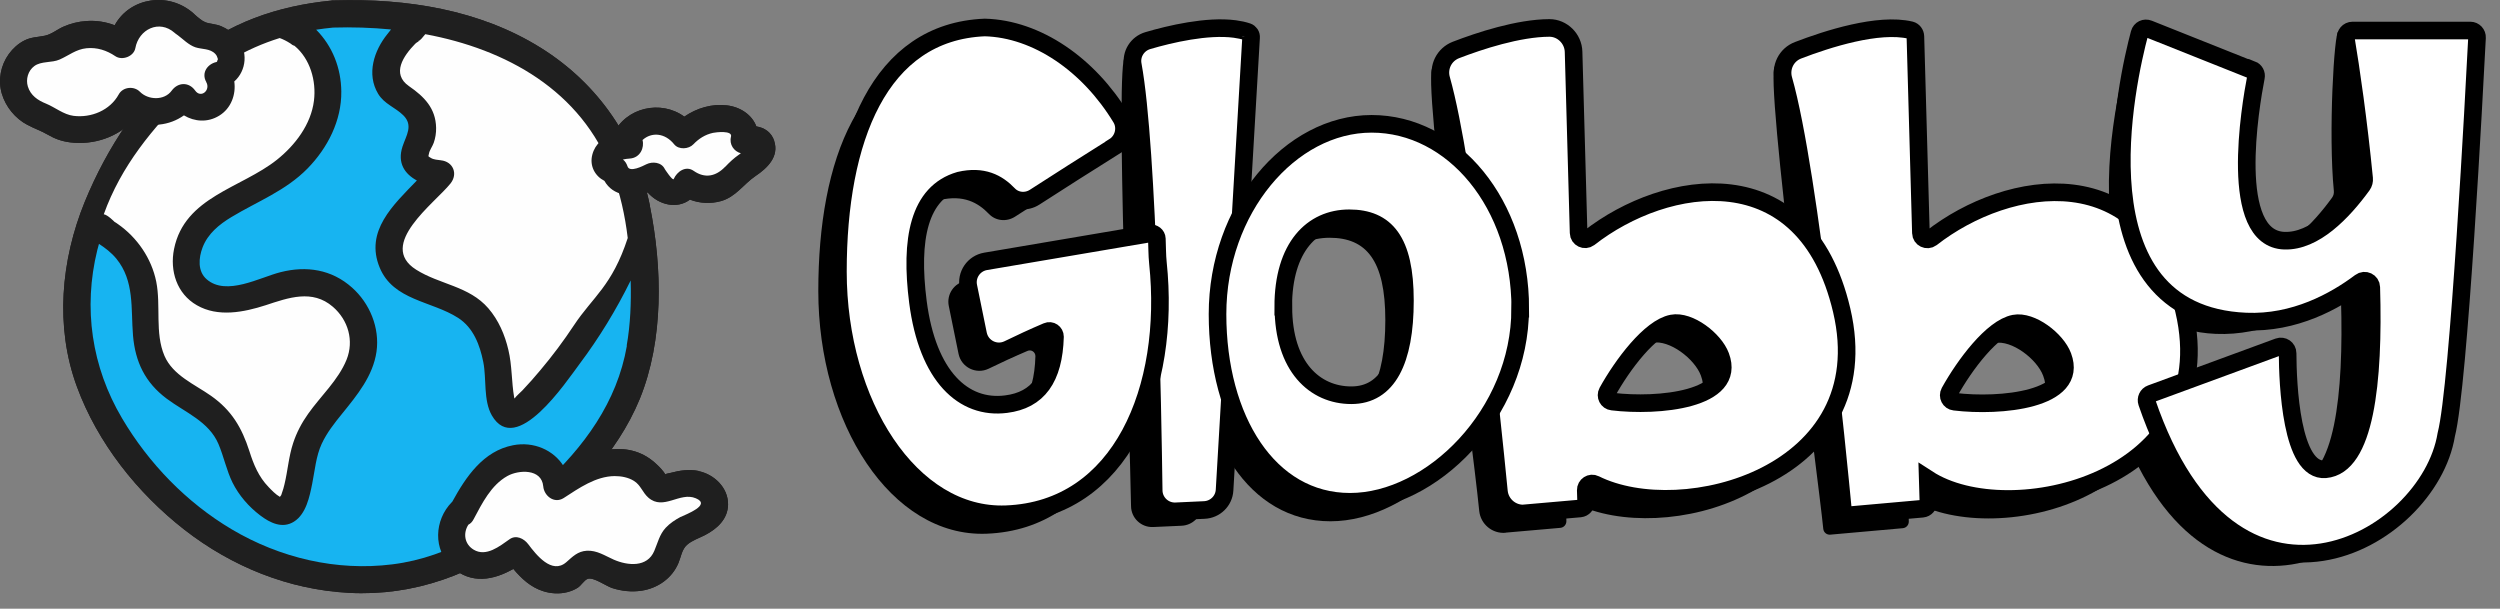
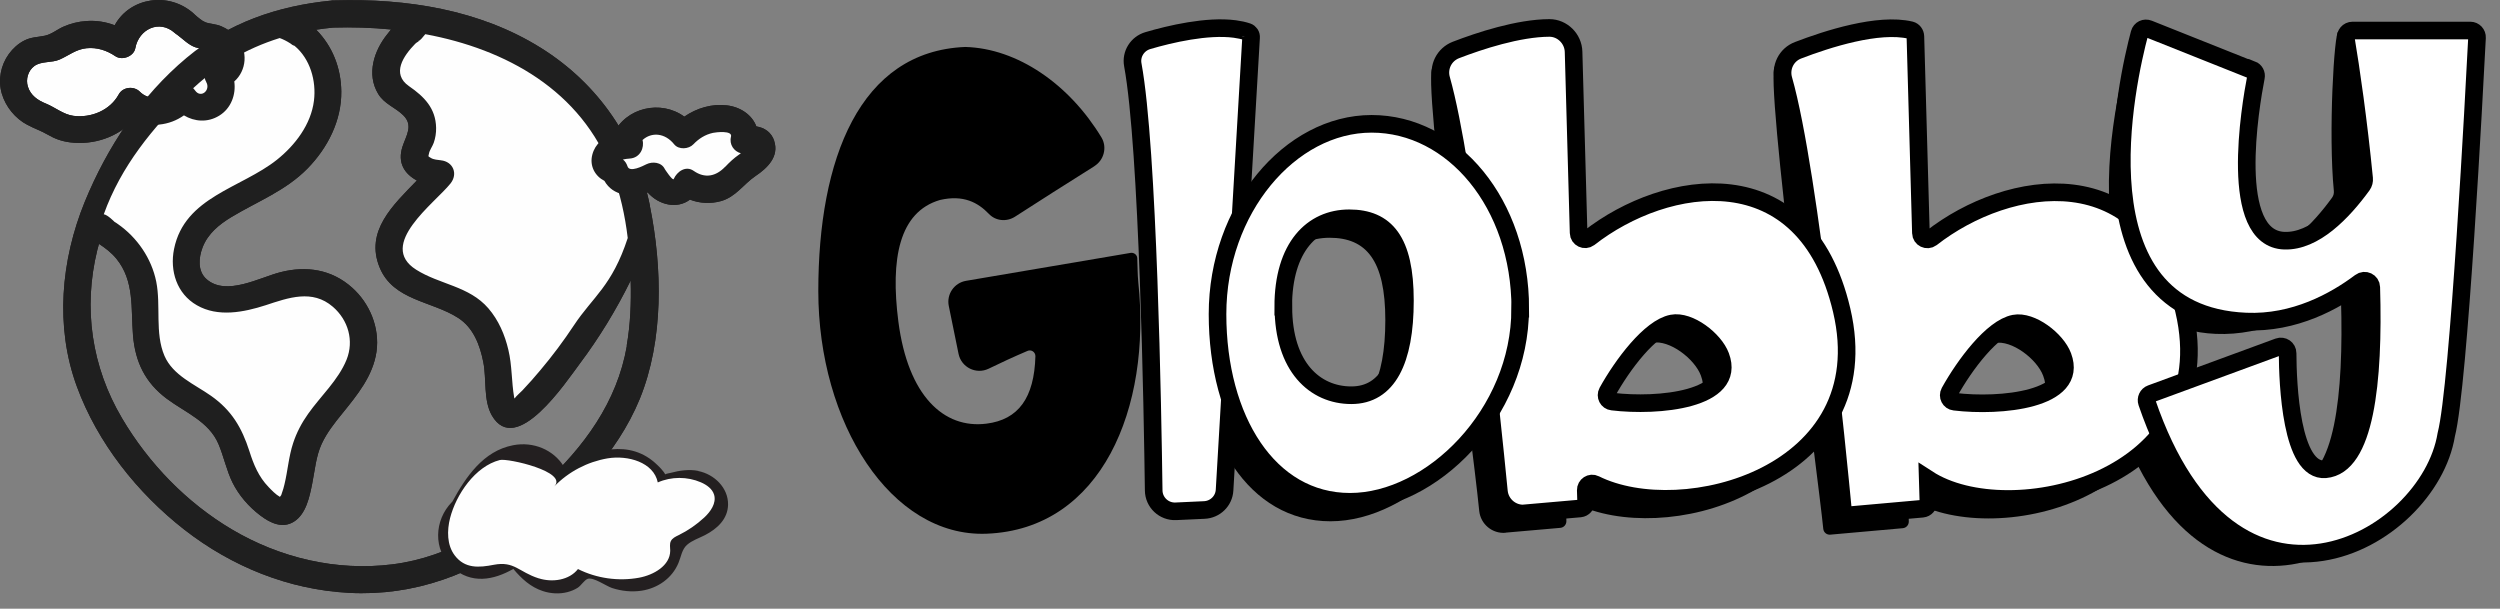
<svg xmlns="http://www.w3.org/2000/svg" fill="none" height="100%" overflow="visible" preserveAspectRatio="none" style="display: block;" viewBox="0 0 115 28" width="100%">
  <rect x="0" y="0" width="115" height="28" fill="#808080" stroke="none" />
  <g id="Group 48098050">
    <g id="Group">
      <path clip-rule="evenodd" d="M29.432 10.44C28.282 13.42 26.533 16.173 24.32 18.473C24.11 18.689 23.829 18.921 23.543 18.834C23.208 18.737 23.133 18.305 23.116 17.954C23.046 16.519 22.846 14.905 21.702 14.036C20.558 13.166 18.625 13.183 18.118 11.833C17.832 11.072 18.188 10.208 18.706 9.577C19.224 8.945 19.894 8.454 20.385 7.806C19.872 7.758 19.224 7.59 19.16 7.078C19.122 6.77 19.332 6.5 19.446 6.208C19.645 5.685 19.505 5.048 19.095 4.665C18.798 4.384 18.388 4.238 18.128 3.925C17.778 3.504 17.794 2.867 18.026 2.365C18.253 1.868 18.663 1.474 19.057 1.091C19.057 1.091 21.972 0.632 24.347 2.516C26.722 4.395 28.32 6.23 28.746 7.617C29.178 9.005 29.443 10.435 29.443 10.435L29.432 10.44Z" fill="#FEFEFE" fill-rule="evenodd" id="Vector" />
      <path clip-rule="evenodd" d="M13.724 1.404C14.868 2.192 15.289 3.779 14.928 5.118C14.566 6.457 13.546 7.547 12.358 8.26C11.36 8.859 10.215 9.242 9.378 10.052C8.542 10.861 8.164 12.335 8.99 13.156C9.621 13.782 10.652 13.749 11.511 13.512C12.369 13.274 13.206 12.87 14.096 12.902C15.635 12.956 16.936 14.554 16.671 16.071C16.385 17.706 14.712 18.743 14.118 20.292C13.783 21.166 13.816 22.16 13.438 23.018C13.357 23.201 13.238 23.39 13.049 23.439C12.866 23.487 12.682 23.39 12.525 23.288C11.915 22.888 11.43 22.316 11.133 21.652C10.825 20.966 10.723 20.189 10.307 19.563C9.535 18.402 7.883 18.062 7.149 16.875C6.431 15.714 6.847 14.197 6.523 12.87C6.296 11.919 5.665 11.077 4.823 10.586C4.823 10.586 4.196 10.36 5.119 8.6C6.043 6.835 7.354 4.427 8.876 3.337C10.399 2.246 13.621 1.156 13.621 1.156L13.729 1.404H13.724Z" fill="#FEFEFE" fill-rule="evenodd" id="Vector_2" />
      <g id="Group_2">
        <path clip-rule="evenodd" d="M28.838 15.898C28.385 18.51 26.857 20.567 24.946 22.332C22.992 24.135 20.741 25.625 18.048 25.96C15.483 26.284 12.876 25.663 10.663 24.351C8.585 23.12 6.841 21.317 5.616 19.244C4.213 16.875 3.819 14.171 4.477 11.498C4.499 11.407 4.526 11.315 4.553 11.218C4.828 11.396 5.114 11.612 5.352 11.898C6.194 12.929 6.016 14.192 6.118 15.428C6.221 16.654 6.679 17.598 7.667 18.338C8.52 18.975 9.605 19.385 10.048 20.421C10.296 21.004 10.415 21.625 10.695 22.197C10.992 22.791 11.441 23.309 11.97 23.709C12.418 24.049 12.984 24.335 13.524 23.995C14.08 23.644 14.242 22.845 14.361 22.251C14.485 21.636 14.534 20.988 14.798 20.416C15.036 19.903 15.392 19.455 15.743 19.023C16.428 18.176 17.157 17.296 17.319 16.178C17.475 15.083 17.011 13.954 16.191 13.226C15.257 12.395 14.102 12.216 12.909 12.519C11.959 12.756 10.415 13.636 9.508 12.848C9.082 12.481 9.136 11.86 9.319 11.38C9.562 10.748 10.08 10.327 10.642 9.987C11.851 9.258 13.141 8.778 14.15 7.747C15.073 6.802 15.716 5.544 15.7 4.206C15.689 3.126 15.289 2.117 14.544 1.366C14.803 1.329 15.062 1.291 15.322 1.269C16.196 1.242 17.092 1.269 17.988 1.356C17.929 1.431 17.869 1.501 17.821 1.566C17.206 2.327 16.849 3.407 17.394 4.314C17.68 4.789 18.177 4.935 18.55 5.302C19.025 5.771 18.684 6.23 18.517 6.737C18.264 7.504 18.625 8.006 19.176 8.303C18.085 9.431 16.774 10.635 17.465 12.308C18.091 13.825 19.861 13.841 21.076 14.624C21.778 15.077 22.075 15.871 22.231 16.654C22.387 17.425 22.226 18.413 22.625 19.11C23.742 21.037 26.042 17.566 26.657 16.745C27.564 15.536 28.347 14.251 29.011 12.902C29.038 13.906 29 14.921 28.827 15.903L28.838 15.898ZM8.687 4.249C9.907 3.051 11.311 2.236 12.866 1.75C13.027 1.809 13.189 1.89 13.357 1.998C13.416 2.052 13.481 2.09 13.546 2.106C14.269 2.705 14.555 3.72 14.442 4.632C14.307 5.723 13.578 6.678 12.741 7.347C11.095 8.659 8.493 9.053 8.007 11.45C7.802 12.459 8.132 13.512 9.055 14.041C10.026 14.602 11.214 14.365 12.218 14.041C13.27 13.695 14.366 13.296 15.311 14.111C16.018 14.721 16.293 15.671 15.942 16.546C15.559 17.49 14.749 18.219 14.172 19.039C13.88 19.45 13.643 19.898 13.486 20.378C13.281 20.994 13.238 21.647 13.087 22.273C13.054 22.413 13.017 22.553 12.963 22.694C12.952 22.721 12.941 22.748 12.936 22.775C12.909 22.807 12.893 22.834 12.876 22.856C12.682 22.748 12.493 22.548 12.353 22.402C11.899 21.933 11.667 21.371 11.473 20.756C11.122 19.666 10.652 18.872 9.708 18.208C8.957 17.679 7.953 17.269 7.565 16.367C7.117 15.32 7.408 14.057 7.187 12.956C6.971 11.887 6.312 10.926 5.422 10.306C5.373 10.268 5.319 10.235 5.265 10.203C5.265 10.203 4.952 9.879 4.774 9.857C5.567 7.644 7.02 5.885 8.677 4.254L8.687 4.249ZM20.288 7.374C20.153 7.358 19.937 7.342 19.823 7.266C19.667 7.169 19.705 7.223 19.732 7.067C19.759 6.905 19.899 6.727 19.953 6.565C20.029 6.349 20.066 6.111 20.061 5.879C20.045 4.978 19.51 4.443 18.814 3.963C17.994 3.396 18.555 2.57 19.1 2.014C19.176 1.933 19.294 1.906 19.251 1.879C19.322 1.879 19.446 1.712 19.564 1.572C23.278 2.263 26.744 4.157 28.158 7.914C28.525 8.891 28.752 9.911 28.876 10.948C28.153 13.161 27.273 13.647 26.404 14.959C25.929 15.677 25.41 16.373 24.854 17.031C24.59 17.35 24.315 17.657 24.029 17.96C23.915 18.079 23.769 18.192 23.672 18.327C23.672 18.327 23.672 18.327 23.667 18.332C23.662 18.316 23.656 18.294 23.651 18.278C23.526 17.555 23.559 16.821 23.386 16.098C23.224 15.401 22.933 14.726 22.463 14.181C21.578 13.156 20.228 13.091 19.143 12.405C17.33 11.261 20.002 9.345 20.725 8.438C21.076 7.995 20.844 7.434 20.282 7.374H20.288ZM29.901 9.48C29.281 6.419 27.532 3.86 24.881 2.203C22.069 0.443 18.684 -0.08 15.413 0.017C15.386 0.017 15.359 0.017 15.327 0.017C15.295 0.017 15.262 0.017 15.235 0.028C12.768 0.271 10.507 1.048 8.585 2.657C6.485 4.411 4.931 6.77 3.899 9.285C2.804 11.968 2.523 15.034 3.538 17.787C4.488 20.373 6.318 22.678 8.477 24.362C10.658 26.062 13.281 27.126 16.05 27.271C19.062 27.433 21.842 26.397 24.212 24.578C26.355 22.931 28.385 20.886 29.427 18.354C30.538 15.639 30.468 12.313 29.896 9.48H29.901Z" fill="#231F20" fill-rule="evenodd" id="Vector_3" />
      </g>
      <path clip-rule="evenodd" d="M28.633 6.549C28.833 6.02 29.34 5.62 29.896 5.55C30.457 5.48 31.046 5.733 31.375 6.192C31.812 5.706 32.465 5.426 33.119 5.437C33.399 5.442 33.691 5.507 33.912 5.685C34.128 5.863 34.252 6.176 34.15 6.441C34.398 6.37 34.706 6.338 34.873 6.532C35.051 6.737 34.954 7.067 34.765 7.261C34.576 7.455 34.317 7.563 34.101 7.725C33.858 7.914 33.68 8.179 33.437 8.373C32.897 8.805 32.061 8.81 31.521 8.389C31.429 8.724 31.014 8.891 30.679 8.794C30.344 8.697 30.101 8.4 29.972 8.082C29.659 8.238 29.324 8.389 28.973 8.378C28.622 8.368 28.255 8.146 28.19 7.806C27.947 7.833 27.742 7.58 27.764 7.337C27.785 7.094 27.974 6.894 28.196 6.797C28.417 6.7 28.665 6.678 28.903 6.662" fill="#FEFEFE" fill-rule="evenodd" id="Vector_4" />
      <g id="Group_3">
        <path clip-rule="evenodd" d="M33.351 7.677C32.93 8.114 32.428 8.222 31.91 7.86C31.542 7.601 31.138 7.898 30.992 8.233C30.949 8.341 30.587 7.79 30.582 7.779C30.43 7.455 30.009 7.418 29.729 7.558C29.588 7.628 28.957 7.957 28.865 7.65C28.822 7.52 28.752 7.412 28.654 7.337C28.762 7.315 28.87 7.299 28.978 7.293C29.453 7.256 29.648 6.791 29.556 6.441C29.972 6.063 30.592 6.111 31.013 6.64C31.224 6.899 31.683 6.862 31.893 6.64C32.147 6.376 32.433 6.192 32.8 6.111C32.919 6.084 33.702 5.987 33.626 6.284C33.534 6.646 33.761 6.964 34.08 7.051C34.042 7.078 34.009 7.099 34.004 7.105C33.761 7.272 33.561 7.461 33.356 7.677H33.351ZM35.618 6.489C35.483 6.074 35.159 5.874 34.792 5.814C34.598 5.291 34.069 4.924 33.448 4.848C32.746 4.762 32.05 4.972 31.478 5.366C30.409 4.584 28.79 4.924 28.196 6.192C27.753 6.333 27.381 6.603 27.246 7.115C27.111 7.639 27.375 8.103 27.802 8.319C28.206 9.032 29.038 9.08 29.794 8.854C30.312 9.442 31.154 9.625 31.737 9.183C32.185 9.356 32.687 9.383 33.156 9.253C33.853 9.059 34.193 8.476 34.76 8.092C35.294 7.736 35.85 7.202 35.612 6.484L35.618 6.489Z" fill="#231F20" fill-rule="evenodd" id="Vector_5" />
      </g>
      <path clip-rule="evenodd" d="M24.773 26.602C23.861 26.311 23.662 25.798 22.711 25.981C22.042 26.111 21.384 26.17 20.914 25.544C20.558 25.069 20.558 24.41 20.703 23.833C20.979 22.753 21.853 21.452 22.992 21.161C23.359 21.069 26.15 21.701 25.497 22.375C26.15 21.701 27.024 21.242 27.948 21.085C28.881 20.929 30.069 21.263 30.258 22.192C30.879 21.917 31.618 21.917 32.239 22.186C32.503 22.3 32.768 22.483 32.849 22.759C32.962 23.147 32.687 23.536 32.39 23.811C32.039 24.135 31.64 24.41 31.208 24.621C31.073 24.686 30.927 24.756 30.862 24.886C30.792 25.02 30.83 25.182 30.83 25.334C30.825 26.019 30.069 26.451 29.394 26.575C28.45 26.748 27.445 26.607 26.587 26.176C26.182 26.694 25.405 26.802 24.779 26.602H24.773Z" fill="#FEFEFE" fill-rule="evenodd" id="Vector_6" />
      <g id="Group_4">
        <path clip-rule="evenodd" d="M31.316 23.773C31.062 23.909 30.814 24.07 30.619 24.281C30.333 24.594 30.258 24.966 30.096 25.344C29.772 26.111 28.876 26.024 28.234 25.744C27.829 25.566 27.456 25.306 26.992 25.334C26.571 25.36 26.344 25.603 26.047 25.863C25.384 26.435 24.671 25.528 24.293 25.026C24.104 24.777 23.742 24.589 23.44 24.805C22.981 25.128 22.361 25.63 21.788 25.285C21.357 25.026 21.297 24.518 21.546 24.135C21.643 24.087 21.724 24.006 21.788 23.881C22.177 23.153 22.587 22.316 23.343 21.895C23.856 21.609 24.914 21.549 24.989 22.37C25.027 22.813 25.497 23.185 25.929 22.91C26.63 22.456 27.408 21.906 28.277 21.9C28.584 21.9 28.903 21.96 29.162 22.122C29.475 22.316 29.556 22.656 29.821 22.888C30.517 23.504 31.273 22.608 32.007 22.921C32.741 23.228 31.548 23.66 31.316 23.779V23.773ZM32.131 21.663C31.699 21.576 31.262 21.641 30.835 21.755C30.787 21.765 30.657 21.787 30.598 21.819C30.533 21.679 30.306 21.452 30.236 21.388C28.979 20.157 27.284 20.686 25.929 21.447C25.464 20.697 24.541 20.297 23.602 20.481C22.231 20.745 21.432 21.933 20.806 23.077C20.801 23.083 20.79 23.088 20.784 23.099C19.975 23.925 19.91 25.29 20.795 26.095C21.675 26.888 22.706 26.688 23.613 26.17C23.985 26.613 24.406 27.007 24.973 27.19C25.329 27.309 25.734 27.331 26.096 27.239C26.263 27.196 26.425 27.131 26.571 27.039C26.728 26.942 26.873 26.688 27.03 26.629C27.284 26.526 27.888 26.964 28.158 27.05C28.59 27.19 29.049 27.239 29.502 27.174C30.253 27.061 30.911 26.607 31.208 25.9C31.327 25.62 31.364 25.274 31.602 25.064C31.834 24.858 32.158 24.756 32.428 24.616C32.984 24.329 33.48 23.881 33.491 23.212C33.502 22.435 32.854 21.814 32.12 21.668L32.131 21.663Z" fill="#231F20" fill-rule="evenodd" id="Vector_7" />
      </g>
      <path clip-rule="evenodd" d="M8.466 1.075C8.024 0.638 7.327 0.476 6.739 0.681C6.151 0.881 5.697 1.437 5.616 2.052C4.85 1.491 3.748 1.437 2.928 1.917C2.739 2.03 2.561 2.165 2.35 2.23C2.161 2.284 1.956 2.273 1.762 2.306C1.103 2.414 0.607 3.067 0.612 3.736C0.618 4.4 1.082 5.021 1.692 5.28C1.859 5.35 2.032 5.399 2.194 5.48C2.345 5.561 2.48 5.669 2.631 5.75C2.906 5.901 3.219 5.955 3.527 5.966C4.51 6.003 5.551 5.539 5.989 4.665C6.615 5.366 7.91 5.275 8.428 4.487C8.688 4.918 9.325 5.069 9.751 4.794C10.177 4.519 10.302 3.877 10.015 3.461C10.544 3.45 10.782 2.7 10.501 2.257C10.221 1.809 9.659 1.642 9.136 1.577L8.461 1.075H8.466Z" fill="#FEFEFE" fill-rule="evenodd" id="Vector_8" />
      <path clip-rule="evenodd" d="M9.486 3.774C9.702 4.146 9.243 4.54 8.979 4.168C8.693 3.763 8.191 3.774 7.899 4.168C7.559 4.638 6.814 4.605 6.437 4.222C6.161 3.941 5.648 3.995 5.46 4.346C5.06 5.075 4.196 5.431 3.381 5.329C2.922 5.269 2.539 4.94 2.118 4.767C1.74 4.616 1.406 4.389 1.281 3.979C1.179 3.644 1.292 3.25 1.578 3.04C1.897 2.802 2.383 2.9 2.744 2.738C3.171 2.549 3.495 2.268 3.98 2.219C4.466 2.171 4.909 2.317 5.308 2.586C5.621 2.797 6.156 2.597 6.226 2.214C6.383 1.35 7.322 0.881 8.034 1.512C8.061 1.539 8.094 1.561 8.126 1.582C8.137 1.593 8.148 1.604 8.164 1.609C8.418 1.798 8.682 2.074 8.99 2.176C9.287 2.273 9.665 2.225 9.902 2.478C9.972 2.554 9.983 2.597 10.015 2.689C10.053 2.792 9.891 2.856 10.032 2.84C9.578 2.894 9.233 3.331 9.492 3.779L9.486 3.774ZM10.874 1.696C10.679 1.474 10.436 1.318 10.172 1.205C9.945 1.107 9.611 1.091 9.454 1.026C9.287 0.962 9.109 0.805 8.952 0.665C8.941 0.654 8.93 0.643 8.914 0.627C7.759 -0.409 5.972 -0.113 5.276 1.161C4.866 1.005 4.423 0.935 3.986 0.967C3.608 0.989 3.252 1.08 2.906 1.232C2.62 1.361 2.372 1.577 2.064 1.642C1.73 1.712 1.438 1.701 1.12 1.863C0.833 2.009 0.596 2.225 0.407 2.484C0.029 3.007 -0.1 3.682 0.083 4.308C0.261 4.913 0.704 5.453 1.26 5.744C1.562 5.906 1.881 6.014 2.183 6.187C2.523 6.387 2.841 6.5 3.23 6.549C4.299 6.684 5.427 6.311 6.145 5.518C6.89 5.885 7.786 5.787 8.461 5.307C8.947 5.599 9.551 5.647 10.08 5.323C10.631 4.989 10.863 4.346 10.777 3.747C11.338 3.256 11.441 2.333 10.874 1.69V1.696Z" fill="#231F20" fill-rule="evenodd" id="Vector_9" />
-       <path clip-rule="evenodd" d="M3.543 13.652C3.543 20.891 9.416 26.753 16.66 26.753C23.904 26.753 29.777 20.886 29.777 13.652C29.777 6.419 23.904 0.551 16.66 0.551C9.416 0.551 3.543 6.419 3.543 13.652Z" fill="#17B4F1" fill-rule="evenodd" id="Vector_10" />
      <path clip-rule="evenodd" d="M29.432 10.44C28.282 13.42 26.533 16.173 24.32 18.473C24.11 18.689 23.829 18.921 23.543 18.834C23.208 18.737 23.133 18.305 23.116 17.954C23.046 16.519 22.846 14.905 21.702 14.036C20.558 13.166 18.625 13.183 18.118 11.833C17.832 11.072 18.188 10.208 18.706 9.577C19.224 8.945 19.894 8.454 20.385 7.806C19.872 7.758 19.224 7.59 19.16 7.078C19.122 6.77 19.332 6.5 19.446 6.208C19.645 5.685 19.505 5.048 19.095 4.665C18.798 4.384 18.388 4.238 18.128 3.925C17.778 3.504 17.794 2.867 18.026 2.365C18.253 1.868 18.663 1.474 19.057 1.091C19.057 1.091 21.972 0.632 24.347 2.516C26.722 4.395 28.32 6.23 28.746 7.617C29.178 9.005 29.443 10.435 29.443 10.435L29.432 10.44Z" fill="#FEFEFE" fill-rule="evenodd" id="Vector_11" />
      <path clip-rule="evenodd" d="M13.724 1.404C14.868 2.192 15.289 3.779 14.928 5.118C14.566 6.457 13.546 7.547 12.358 8.26C11.36 8.859 10.215 9.242 9.378 10.052C8.542 10.861 8.164 12.335 8.99 13.156C9.621 13.782 10.652 13.749 11.511 13.512C12.369 13.274 13.206 12.87 14.096 12.902C15.635 12.956 16.936 14.554 16.671 16.071C16.385 17.706 14.712 18.743 14.118 20.292C13.783 21.166 13.816 22.16 13.438 23.018C13.357 23.201 13.238 23.39 13.049 23.439C12.866 23.487 12.682 23.39 12.525 23.288C11.915 22.888 11.43 22.316 11.133 21.652C10.825 20.966 10.723 20.189 10.307 19.563C9.535 18.402 7.883 18.062 7.149 16.875C6.431 15.714 6.847 14.197 6.523 12.87C6.296 11.919 5.665 11.077 4.823 10.586C4.823 10.586 4.196 10.36 5.119 8.6C6.043 6.835 7.354 4.427 8.876 3.337C10.399 2.246 13.621 1.156 13.621 1.156L13.729 1.404H13.724Z" fill="#FEFEFE" fill-rule="evenodd" id="Vector_12" />
      <path clip-rule="evenodd" d="M28.838 15.898C28.385 18.51 26.857 20.567 24.946 22.332C22.992 24.135 20.741 25.625 18.048 25.96C15.483 26.284 12.876 25.663 10.663 24.351C8.585 23.12 6.841 21.317 5.616 19.244C4.213 16.875 3.819 14.171 4.477 11.498C4.499 11.407 4.526 11.315 4.553 11.218C4.828 11.396 5.114 11.612 5.352 11.898C6.194 12.929 6.016 14.192 6.118 15.428C6.221 16.654 6.679 17.598 7.667 18.338C8.52 18.975 9.605 19.385 10.048 20.421C10.296 21.004 10.415 21.625 10.695 22.197C10.992 22.791 11.441 23.309 11.97 23.709C12.418 24.049 12.984 24.335 13.524 23.995C14.08 23.644 14.242 22.845 14.361 22.251C14.485 21.636 14.534 20.988 14.798 20.416C15.036 19.903 15.392 19.455 15.743 19.023C16.428 18.176 17.157 17.296 17.319 16.178C17.475 15.083 17.011 13.954 16.191 13.226C15.257 12.395 14.102 12.216 12.909 12.519C11.959 12.756 10.415 13.636 9.508 12.848C9.082 12.481 9.136 11.86 9.319 11.38C9.562 10.748 10.08 10.327 10.642 9.987C11.851 9.258 13.141 8.778 14.15 7.747C15.073 6.802 15.716 5.544 15.7 4.206C15.689 3.126 15.289 2.117 14.544 1.366C14.803 1.329 15.062 1.291 15.322 1.269C16.196 1.242 17.092 1.269 17.988 1.356C17.929 1.431 17.869 1.501 17.821 1.566C17.206 2.327 16.849 3.407 17.394 4.314C17.68 4.789 18.177 4.935 18.55 5.302C19.025 5.771 18.684 6.23 18.517 6.737C18.264 7.504 18.625 8.006 19.176 8.303C18.085 9.431 16.774 10.635 17.465 12.308C18.091 13.825 19.861 13.841 21.076 14.624C21.778 15.077 22.075 15.871 22.231 16.654C22.387 17.425 22.226 18.413 22.625 19.11C23.742 21.037 26.042 17.566 26.657 16.745C27.564 15.536 28.347 14.251 29.011 12.902C29.038 13.906 29 14.921 28.827 15.903L28.838 15.898ZM8.687 4.249C9.907 3.051 11.311 2.236 12.866 1.75C13.027 1.809 13.189 1.89 13.357 1.998C13.416 2.052 13.481 2.09 13.546 2.106C14.269 2.705 14.555 3.72 14.442 4.632C14.307 5.723 13.578 6.678 12.741 7.347C11.095 8.659 8.493 9.053 8.007 11.45C7.802 12.459 8.132 13.512 9.055 14.041C10.026 14.602 11.214 14.365 12.218 14.041C13.27 13.695 14.366 13.296 15.311 14.111C16.018 14.721 16.293 15.671 15.942 16.546C15.559 17.49 14.749 18.219 14.172 19.039C13.88 19.45 13.643 19.898 13.486 20.378C13.281 20.994 13.238 21.647 13.087 22.273C13.054 22.413 13.017 22.553 12.963 22.694C12.952 22.721 12.941 22.748 12.936 22.775C12.909 22.807 12.893 22.834 12.876 22.856C12.682 22.748 12.493 22.548 12.353 22.402C11.899 21.933 11.667 21.371 11.473 20.756C11.122 19.666 10.652 18.872 9.708 18.208C8.957 17.679 7.953 17.269 7.565 16.367C7.117 15.32 7.408 14.057 7.187 12.956C6.971 11.887 6.312 10.926 5.422 10.306C5.373 10.268 5.319 10.235 5.265 10.203C5.265 10.203 4.952 9.879 4.774 9.857C5.567 7.644 7.02 5.885 8.677 4.254L8.687 4.249ZM20.288 7.374C20.153 7.358 19.937 7.342 19.823 7.266C19.667 7.169 19.705 7.223 19.732 7.067C19.759 6.905 19.899 6.727 19.953 6.565C20.029 6.349 20.066 6.111 20.061 5.879C20.045 4.978 19.51 4.443 18.814 3.963C17.994 3.396 18.555 2.57 19.1 2.014C19.176 1.933 19.294 1.906 19.251 1.879C19.322 1.879 19.446 1.712 19.564 1.572C23.278 2.263 26.744 4.157 28.158 7.914C28.525 8.891 28.752 9.911 28.876 10.948C28.153 13.161 27.273 13.647 26.404 14.959C25.929 15.677 25.41 16.373 24.854 17.031C24.59 17.35 24.315 17.657 24.029 17.96C23.915 18.079 23.769 18.192 23.672 18.327C23.672 18.327 23.672 18.327 23.667 18.332C23.662 18.316 23.656 18.294 23.651 18.278C23.526 17.555 23.559 16.821 23.386 16.098C23.224 15.401 22.933 14.726 22.463 14.181C21.578 13.156 20.228 13.091 19.143 12.405C17.33 11.261 20.002 9.345 20.725 8.438C21.076 7.995 20.844 7.434 20.282 7.374H20.288ZM29.901 9.48C29.281 6.419 27.532 3.86 24.881 2.203C22.069 0.443 18.684 -0.08 15.413 0.017C15.386 0.017 15.359 0.017 15.327 0.017C15.295 0.017 15.262 0.017 15.235 0.028C12.768 0.271 10.507 1.048 8.585 2.657C6.485 4.411 4.931 6.77 3.899 9.285C2.804 11.968 2.523 15.034 3.538 17.787C4.488 20.373 6.318 22.678 8.477 24.362C10.658 26.062 13.281 27.126 16.05 27.271C19.062 27.433 21.842 26.397 24.212 24.578C26.355 22.931 28.385 20.886 29.427 18.354C30.538 15.639 30.468 12.313 29.896 9.48H29.901Z" fill="#1F1F1F" fill-rule="evenodd" id="Vector_13" />
      <path clip-rule="evenodd" d="M28.633 6.549C28.833 6.02 29.34 5.62 29.896 5.55C30.457 5.48 31.046 5.733 31.375 6.192C31.812 5.706 32.465 5.426 33.119 5.437C33.399 5.442 33.691 5.507 33.912 5.685C34.128 5.863 34.252 6.176 34.15 6.441C34.398 6.37 34.706 6.338 34.873 6.532C35.051 6.737 34.954 7.067 34.765 7.261C34.576 7.455 34.317 7.563 34.101 7.725C33.858 7.914 33.68 8.179 33.437 8.373C32.897 8.805 32.061 8.81 31.521 8.389C31.429 8.724 31.014 8.891 30.679 8.794C30.344 8.697 30.101 8.4 29.972 8.082C29.659 8.238 29.324 8.389 28.973 8.378C28.622 8.368 28.255 8.146 28.19 7.806C27.947 7.833 27.742 7.58 27.764 7.337C27.785 7.094 27.974 6.894 28.196 6.797C28.417 6.7 28.665 6.678 28.903 6.662" fill="#FEFEFE" fill-rule="evenodd" id="Vector_14" />
      <g id="Group_5">
        <path clip-rule="evenodd" d="M33.351 7.677C32.93 8.114 32.428 8.222 31.91 7.86C31.542 7.601 31.138 7.898 30.992 8.233C30.949 8.341 30.587 7.79 30.582 7.779C30.43 7.455 30.009 7.418 29.729 7.558C29.588 7.628 28.957 7.957 28.865 7.65C28.822 7.52 28.752 7.412 28.654 7.337C28.762 7.315 28.87 7.299 28.978 7.293C29.453 7.256 29.648 6.791 29.556 6.441C29.972 6.063 30.592 6.111 31.013 6.64C31.224 6.899 31.683 6.862 31.893 6.64C32.147 6.376 32.433 6.192 32.8 6.111C32.919 6.084 33.702 5.987 33.626 6.284C33.534 6.646 33.761 6.964 34.08 7.051C34.042 7.078 34.009 7.099 34.004 7.105C33.761 7.272 33.561 7.461 33.356 7.677H33.351ZM35.618 6.489C35.483 6.074 35.159 5.874 34.792 5.814C34.598 5.291 34.069 4.924 33.448 4.848C32.746 4.762 32.05 4.972 31.478 5.366C30.409 4.584 28.79 4.924 28.196 6.192C27.753 6.333 27.381 6.603 27.246 7.115C27.111 7.639 27.375 8.103 27.802 8.319C28.206 9.032 29.038 9.08 29.794 8.854C30.312 9.442 31.154 9.625 31.737 9.183C32.185 9.356 32.687 9.383 33.156 9.253C33.853 9.059 34.193 8.476 34.76 8.092C35.294 7.736 35.85 7.202 35.612 6.484L35.618 6.489Z" fill="#1F1F1F" fill-rule="evenodd" id="Vector_15" />
      </g>
      <path clip-rule="evenodd" d="M24.773 26.602C23.861 26.311 23.662 25.798 22.711 25.981C22.042 26.111 21.384 26.17 20.914 25.544C20.558 25.069 20.558 24.41 20.703 23.833C20.979 22.753 21.853 21.452 22.992 21.161C23.359 21.069 26.15 21.701 25.497 22.375C26.15 21.701 27.024 21.242 27.948 21.085C28.881 20.929 30.069 21.263 30.258 22.192C30.879 21.917 31.618 21.917 32.239 22.186C32.503 22.3 32.768 22.483 32.849 22.759C32.962 23.147 32.687 23.536 32.39 23.811C32.039 24.135 31.64 24.41 31.208 24.621C31.073 24.686 30.927 24.756 30.862 24.886C30.792 25.02 30.83 25.182 30.83 25.334C30.825 26.019 30.069 26.451 29.394 26.575C28.45 26.748 27.445 26.607 26.587 26.176C26.182 26.694 25.405 26.802 24.779 26.602H24.773Z" fill="#FEFEFE" fill-rule="evenodd" id="Vector_16" />
      <g id="Group_6">
-         <path clip-rule="evenodd" d="M31.316 23.773C31.062 23.909 30.814 24.07 30.619 24.281C30.333 24.594 30.258 24.966 30.096 25.344C29.772 26.111 28.876 26.024 28.234 25.744C27.829 25.566 27.456 25.306 26.992 25.334C26.571 25.36 26.344 25.603 26.047 25.863C25.384 26.435 24.671 25.528 24.293 25.026C24.104 24.777 23.742 24.589 23.44 24.805C22.981 25.128 22.361 25.63 21.788 25.285C21.357 25.026 21.297 24.518 21.546 24.135C21.643 24.087 21.724 24.006 21.788 23.881C22.177 23.153 22.587 22.316 23.343 21.895C23.856 21.609 24.914 21.549 24.989 22.37C25.027 22.813 25.497 23.185 25.929 22.91C26.63 22.456 27.408 21.906 28.277 21.9C28.584 21.9 28.903 21.96 29.162 22.122C29.475 22.316 29.556 22.656 29.821 22.888C30.517 23.504 31.273 22.608 32.007 22.921C32.741 23.228 31.548 23.66 31.316 23.779V23.773ZM32.131 21.663C31.699 21.576 31.262 21.641 30.835 21.755C30.787 21.765 30.657 21.787 30.598 21.819C30.533 21.679 30.306 21.452 30.236 21.388C28.979 20.157 27.284 20.686 25.929 21.447C25.464 20.697 24.541 20.297 23.602 20.481C22.231 20.745 21.432 21.933 20.806 23.077C20.801 23.083 20.79 23.088 20.784 23.099C19.975 23.925 19.91 25.29 20.795 26.095C21.675 26.888 22.706 26.688 23.613 26.17C23.985 26.613 24.406 27.007 24.973 27.19C25.329 27.309 25.734 27.331 26.096 27.239C26.263 27.196 26.425 27.131 26.571 27.039C26.728 26.942 26.873 26.688 27.03 26.629C27.284 26.526 27.888 26.964 28.158 27.05C28.59 27.19 29.049 27.239 29.502 27.174C30.253 27.061 30.911 26.607 31.208 25.9C31.327 25.62 31.364 25.274 31.602 25.064C31.834 24.858 32.158 24.756 32.428 24.616C32.984 24.329 33.48 23.881 33.491 23.212C33.502 22.435 32.854 21.814 32.12 21.668L32.131 21.663Z" fill="#1F1F1F" fill-rule="evenodd" id="Vector_17" />
-       </g>
-       <path clip-rule="evenodd" d="M8.466 1.075C8.024 0.638 7.327 0.476 6.739 0.681C6.151 0.881 5.697 1.437 5.616 2.052C4.85 1.491 3.748 1.437 2.928 1.917C2.739 2.03 2.561 2.165 2.35 2.23C2.161 2.284 1.956 2.273 1.762 2.306C1.103 2.414 0.607 3.067 0.612 3.736C0.618 4.4 1.082 5.021 1.692 5.28C1.859 5.35 2.032 5.399 2.194 5.48C2.345 5.561 2.48 5.669 2.631 5.75C2.906 5.901 3.219 5.955 3.527 5.966C4.51 6.003 5.551 5.539 5.989 4.665C6.615 5.366 7.91 5.275 8.428 4.487C8.688 4.918 9.325 5.069 9.751 4.794C10.177 4.519 10.302 3.877 10.015 3.461C10.544 3.45 10.782 2.7 10.501 2.257C10.221 1.809 9.659 1.642 9.136 1.577L8.461 1.075H8.466Z" fill="#FEFEFE" fill-rule="evenodd" id="Vector_18" />
+         </g>
      <path clip-rule="evenodd" d="M9.486 3.774C9.702 4.146 9.243 4.54 8.979 4.168C8.693 3.763 8.191 3.774 7.899 4.168C7.559 4.638 6.814 4.605 6.437 4.222C6.161 3.941 5.648 3.995 5.46 4.346C5.06 5.075 4.196 5.431 3.381 5.329C2.922 5.269 2.539 4.94 2.118 4.767C1.74 4.616 1.406 4.389 1.281 3.979C1.179 3.644 1.292 3.25 1.578 3.04C1.897 2.802 2.383 2.9 2.744 2.738C3.171 2.549 3.495 2.268 3.98 2.219C4.466 2.171 4.909 2.317 5.308 2.586C5.621 2.797 6.156 2.597 6.226 2.214C6.383 1.35 7.322 0.881 8.034 1.512C8.061 1.539 8.094 1.561 8.126 1.582C8.137 1.593 8.148 1.604 8.164 1.609C8.418 1.798 8.682 2.074 8.99 2.176C9.287 2.273 9.665 2.225 9.902 2.478C9.972 2.554 9.983 2.597 10.015 2.689C10.053 2.792 9.891 2.856 10.032 2.84C9.578 2.894 9.233 3.331 9.492 3.779L9.486 3.774ZM10.874 1.696C10.679 1.474 10.436 1.318 10.172 1.205C9.945 1.107 9.611 1.091 9.454 1.026C9.287 0.962 9.109 0.805 8.952 0.665C8.941 0.654 8.93 0.643 8.914 0.627C7.759 -0.409 5.972 -0.113 5.276 1.161C4.866 1.005 4.423 0.935 3.986 0.967C3.608 0.989 3.252 1.08 2.906 1.232C2.62 1.361 2.372 1.577 2.064 1.642C1.73 1.712 1.438 1.701 1.12 1.863C0.833 2.009 0.596 2.225 0.407 2.484C0.029 3.007 -0.1 3.682 0.083 4.308C0.261 4.913 0.704 5.453 1.26 5.744C1.562 5.906 1.881 6.014 2.183 6.187C2.523 6.387 2.841 6.5 3.23 6.549C4.299 6.684 5.427 6.311 6.145 5.518C6.89 5.885 7.786 5.787 8.461 5.307C8.947 5.599 9.551 5.647 10.08 5.323C10.631 4.989 10.863 4.346 10.777 3.747C11.338 3.256 11.441 2.333 10.874 1.69V1.696Z" fill="#1F1F1F" fill-rule="evenodd" id="Vector_19" />
    </g>
    <g id="Group_7">
-       <path d="M56.508 2.446L55.288 23.266C55.261 23.768 54.856 24.162 54.354 24.184L53.048 24.243C52.498 24.27 52.033 23.833 52.028 23.282C51.979 19.693 51.278 2.732 51.758 2.592C52.784 2.29 54.484 1.89 55.758 2.057C55.963 2.084 56.163 2.128 56.341 2.187C56.449 2.225 56.519 2.333 56.508 2.451V2.446Z" fill="black" id="Vector_20" />
      <path d="M50.344 7.644C49.108 8.416 47.769 9.274 46.695 9.965C46.311 10.214 45.804 10.171 45.491 9.841C44.983 9.312 44.314 8.951 43.24 9.199C41.351 9.75 40.957 11.919 41.324 14.786C41.766 18.213 43.418 19.736 45.377 19.488C46.846 19.304 47.575 18.305 47.629 16.384C47.629 16.195 47.44 16.065 47.267 16.141C46.657 16.4 46.004 16.702 45.475 16.961C44.903 17.236 44.222 16.902 44.093 16.276L43.645 14.079C43.531 13.539 43.893 13.01 44.438 12.918L52.006 11.633C52.157 11.606 52.309 11.72 52.314 11.876C52.33 12.243 52.325 12.616 52.362 12.988C52.967 18.753 50.684 24.351 45.377 24.551C40.984 24.718 37.642 19.455 37.642 13.388C37.642 7.32 39.537 2.36 44.401 2.16C46.803 2.225 49.183 3.871 50.667 6.322C50.937 6.77 50.786 7.364 50.344 7.639V7.644Z" fill="black" id="Vector_21" />
      <path d="M69.026 15.099C69.026 19.936 64.94 23.979 61.199 23.979C57.458 23.979 55.105 20.184 55.105 15.347C55.105 10.511 58.446 6.592 62.192 6.592C65.939 6.592 69.031 10.262 69.031 15.099H69.026ZM58.133 15.007C58.133 17.776 59.585 19.077 61.258 19.077C62.932 19.077 63.725 17.49 63.725 14.726C63.725 11.963 62.84 10.937 61.161 10.937C59.483 10.937 58.128 12.238 58.128 15.007H58.133Z" fill="black" id="Vector_22" />
      <path d="M69.258 24.508C68.648 24.561 68.108 24.113 68.044 23.503C67.693 19.909 65.372 3.31 65.911 3.105C67.002 2.684 68.94 2.182 70.365 2.176C70.964 2.176 71.46 2.673 71.477 3.272L71.709 11.606C71.714 11.849 71.995 11.984 72.189 11.838C75.719 9.08 82.127 7.995 83.811 15.164C85.592 22.742 76.491 25.172 72.465 23.163C72.265 23.061 72.033 23.217 72.038 23.439L72.054 23.973C72.054 24.13 71.941 24.265 71.779 24.281L69.253 24.502L69.258 24.508ZM73.031 18.921C72.929 19.11 73.047 19.342 73.258 19.363C75.347 19.617 78.996 19.288 78.24 17.274C77.954 16.508 76.794 15.617 76.011 15.768C74.996 15.963 73.722 17.674 73.031 18.921Z" fill="black" id="Vector_23" />
      <path d="M87.46 11.617C87.465 11.86 87.746 11.995 87.94 11.849C91.471 9.091 97.878 8.006 99.562 15.175C101.414 23.045 91.525 25.36 87.773 22.926L87.805 23.989C87.805 24.146 87.692 24.281 87.53 24.297L84.194 24.594C84.032 24.61 83.886 24.491 83.87 24.324C83.665 22.181 81.117 3.261 81.657 3.051C82.99 2.538 85.506 1.933 86.99 2.279C87.12 2.311 87.206 2.43 87.212 2.565L87.465 11.623L87.46 11.617ZM88.777 18.931C88.674 19.12 88.793 19.352 89.004 19.374C91.093 19.628 94.742 19.299 93.986 17.285C93.7 16.519 92.539 15.628 91.757 15.779C90.742 15.973 89.468 17.684 88.777 18.931Z" fill="black" id="Vector_24" />
      <path d="M102.191 3.774C102.331 3.828 102.412 3.974 102.38 4.125C102.121 5.453 101.079 11.569 103.697 11.644C105.068 11.687 106.369 10.338 107.276 9.091C107.341 8.999 107.368 8.891 107.357 8.783C107.098 6.138 107.373 1.447 107.567 1.447C108.674 1.447 111.195 1.971 112.242 1.971C112.42 1.971 112.561 2.122 112.55 2.3C112.431 4.6 111.718 18.305 111.136 20.562C110.326 25.506 101.279 30.526 97.365 19.077C97.311 18.915 97.392 18.737 97.554 18.678L103.416 16.524C103.622 16.448 103.837 16.594 103.837 16.816C103.843 18.192 103.994 22.289 105.576 22.154C107.4 21.997 107.816 18.149 107.686 13.782C107.681 13.528 107.389 13.388 107.184 13.544C106.013 14.424 104.151 15.455 101.921 15.358C93.948 15.018 98.035 1.507 98.213 1.577L102.186 3.79L102.191 3.774Z" fill="black" id="Vector_25" />
      <g id="Group_8">
        <path d="M57.55 1.723L56.33 22.543C56.303 23.045 55.898 23.439 55.396 23.46L54.09 23.52C53.539 23.547 53.075 23.11 53.07 22.559C53.021 18.969 52.816 6.818 52.109 2.98C52.017 2.489 52.319 2.009 52.8 1.868C53.825 1.566 55.526 1.167 56.8 1.334C57.005 1.361 57.205 1.404 57.383 1.464C57.491 1.501 57.561 1.609 57.55 1.728V1.723Z" fill="white" id="Vector_26" stroke="black" stroke-width="0.81" />
-         <path d="M51.245 6.748C50.009 7.52 48.67 8.378 47.596 9.069C47.213 9.318 46.705 9.275 46.392 8.945C45.885 8.416 45.216 8.055 44.141 8.303C42.252 8.853 41.858 11.024 42.225 13.89C42.668 17.317 44.319 18.84 46.279 18.591C47.747 18.408 48.476 17.409 48.53 15.488C48.53 15.299 48.341 15.169 48.168 15.245C47.558 15.504 46.905 15.806 46.376 16.065C45.804 16.34 45.124 16.006 44.994 15.38L44.546 13.183C44.433 12.643 44.794 12.114 45.34 12.022L52.908 10.737C53.059 10.71 53.21 10.824 53.215 10.98C53.232 11.347 53.226 11.72 53.264 12.092C53.868 17.857 51.585 23.455 46.279 23.655C41.885 23.822 38.544 18.559 38.544 12.492C38.544 6.424 40.438 1.464 45.302 1.264C47.704 1.329 50.085 2.975 51.569 5.426C51.839 5.874 51.688 6.468 51.245 6.743V6.748Z" fill="white" id="Vector_27" stroke="black" stroke-width="0.81" />
        <path d="M88.362 10.721C88.367 10.964 88.648 11.099 88.842 10.953C92.372 8.195 98.78 7.11 100.464 14.278C102.315 22.149 92.426 24.464 88.675 22.03L88.707 23.093C88.707 23.25 88.594 23.385 88.432 23.401L85.096 23.698C84.934 23.714 84.788 23.595 84.772 23.428C84.567 21.285 83.277 8.001 82.041 3.655C81.884 3.099 82.17 2.516 82.715 2.311C84.049 1.798 86.407 1.037 87.887 1.388C88.016 1.42 88.103 1.539 88.108 1.674L88.362 10.732V10.721ZM89.679 18.035C89.576 18.224 89.695 18.456 89.905 18.478C91.994 18.732 95.643 18.402 94.888 16.389C94.602 15.623 93.441 14.732 92.658 14.883C91.644 15.077 90.37 16.788 89.679 18.035Z" fill="white" id="Vector_28" stroke="black" stroke-width="0.81" />
        <path d="M70.165 23.617C69.555 23.671 69.015 23.223 68.951 22.613C68.6 19.018 67.423 7.607 66.3 3.644C66.144 3.088 66.43 2.511 66.969 2.3C68.06 1.879 69.847 1.291 71.272 1.285C71.871 1.285 72.368 1.782 72.384 2.381L72.616 10.716C72.621 10.959 72.902 11.094 73.096 10.948C76.626 8.189 83.034 7.104 84.718 14.273C86.499 21.852 77.398 24.281 73.371 22.273C73.172 22.17 72.94 22.327 72.945 22.548L72.961 23.082C72.961 23.239 72.848 23.374 72.686 23.39L70.16 23.611L70.165 23.617ZM73.938 18.03C73.836 18.219 73.954 18.451 74.165 18.473C76.254 18.726 79.903 18.397 79.147 16.384C78.861 15.617 77.701 14.726 76.918 14.878C75.903 15.072 74.629 16.783 73.938 18.03Z" fill="white" id="Vector_29" stroke="black" stroke-width="0.81" />
        <path d="M69.928 14.203C69.928 19.039 65.841 23.082 62.101 23.082C58.36 23.082 56.006 19.288 56.006 14.451C56.006 9.615 59.348 5.696 63.094 5.696C66.84 5.696 69.933 9.366 69.933 14.203H69.928ZM59.035 14.111C59.035 16.88 60.487 18.181 62.16 18.181C63.833 18.181 64.627 16.594 64.627 13.83C64.627 11.067 63.742 10.041 62.063 10.041C60.384 10.041 59.029 11.342 59.029 14.111H59.035Z" fill="white" id="Vector_30" stroke="black" stroke-width="0.81" />
        <path d="M103.584 3.202C103.724 3.256 103.805 3.402 103.773 3.553C103.514 4.881 102.472 10.996 105.09 11.072C106.461 11.115 107.762 9.766 108.669 8.519C108.734 8.427 108.761 8.319 108.75 8.211C108.491 5.566 108.145 3.169 107.908 1.766C107.875 1.577 108.021 1.404 108.215 1.404C109.322 1.404 112.588 1.404 113.635 1.404C113.813 1.404 113.954 1.555 113.943 1.734C113.824 4.033 113.111 17.738 112.528 19.995C111.719 24.939 102.672 29.96 98.758 18.511C98.704 18.349 98.785 18.17 98.947 18.111L104.809 15.957C105.014 15.882 105.23 16.027 105.23 16.249C105.236 17.625 105.387 21.722 106.969 21.587C108.793 21.431 109.209 17.582 109.079 13.215C109.074 12.961 108.782 12.821 108.577 12.977C107.406 13.857 105.543 14.888 103.314 14.791C95.341 14.451 97.868 3.596 98.418 1.534C98.467 1.35 98.661 1.259 98.834 1.329L103.573 3.218L103.584 3.202Z" fill="white" id="Vector_31" stroke="black" stroke-width="0.81" />
      </g>
    </g>
  </g>
</svg>